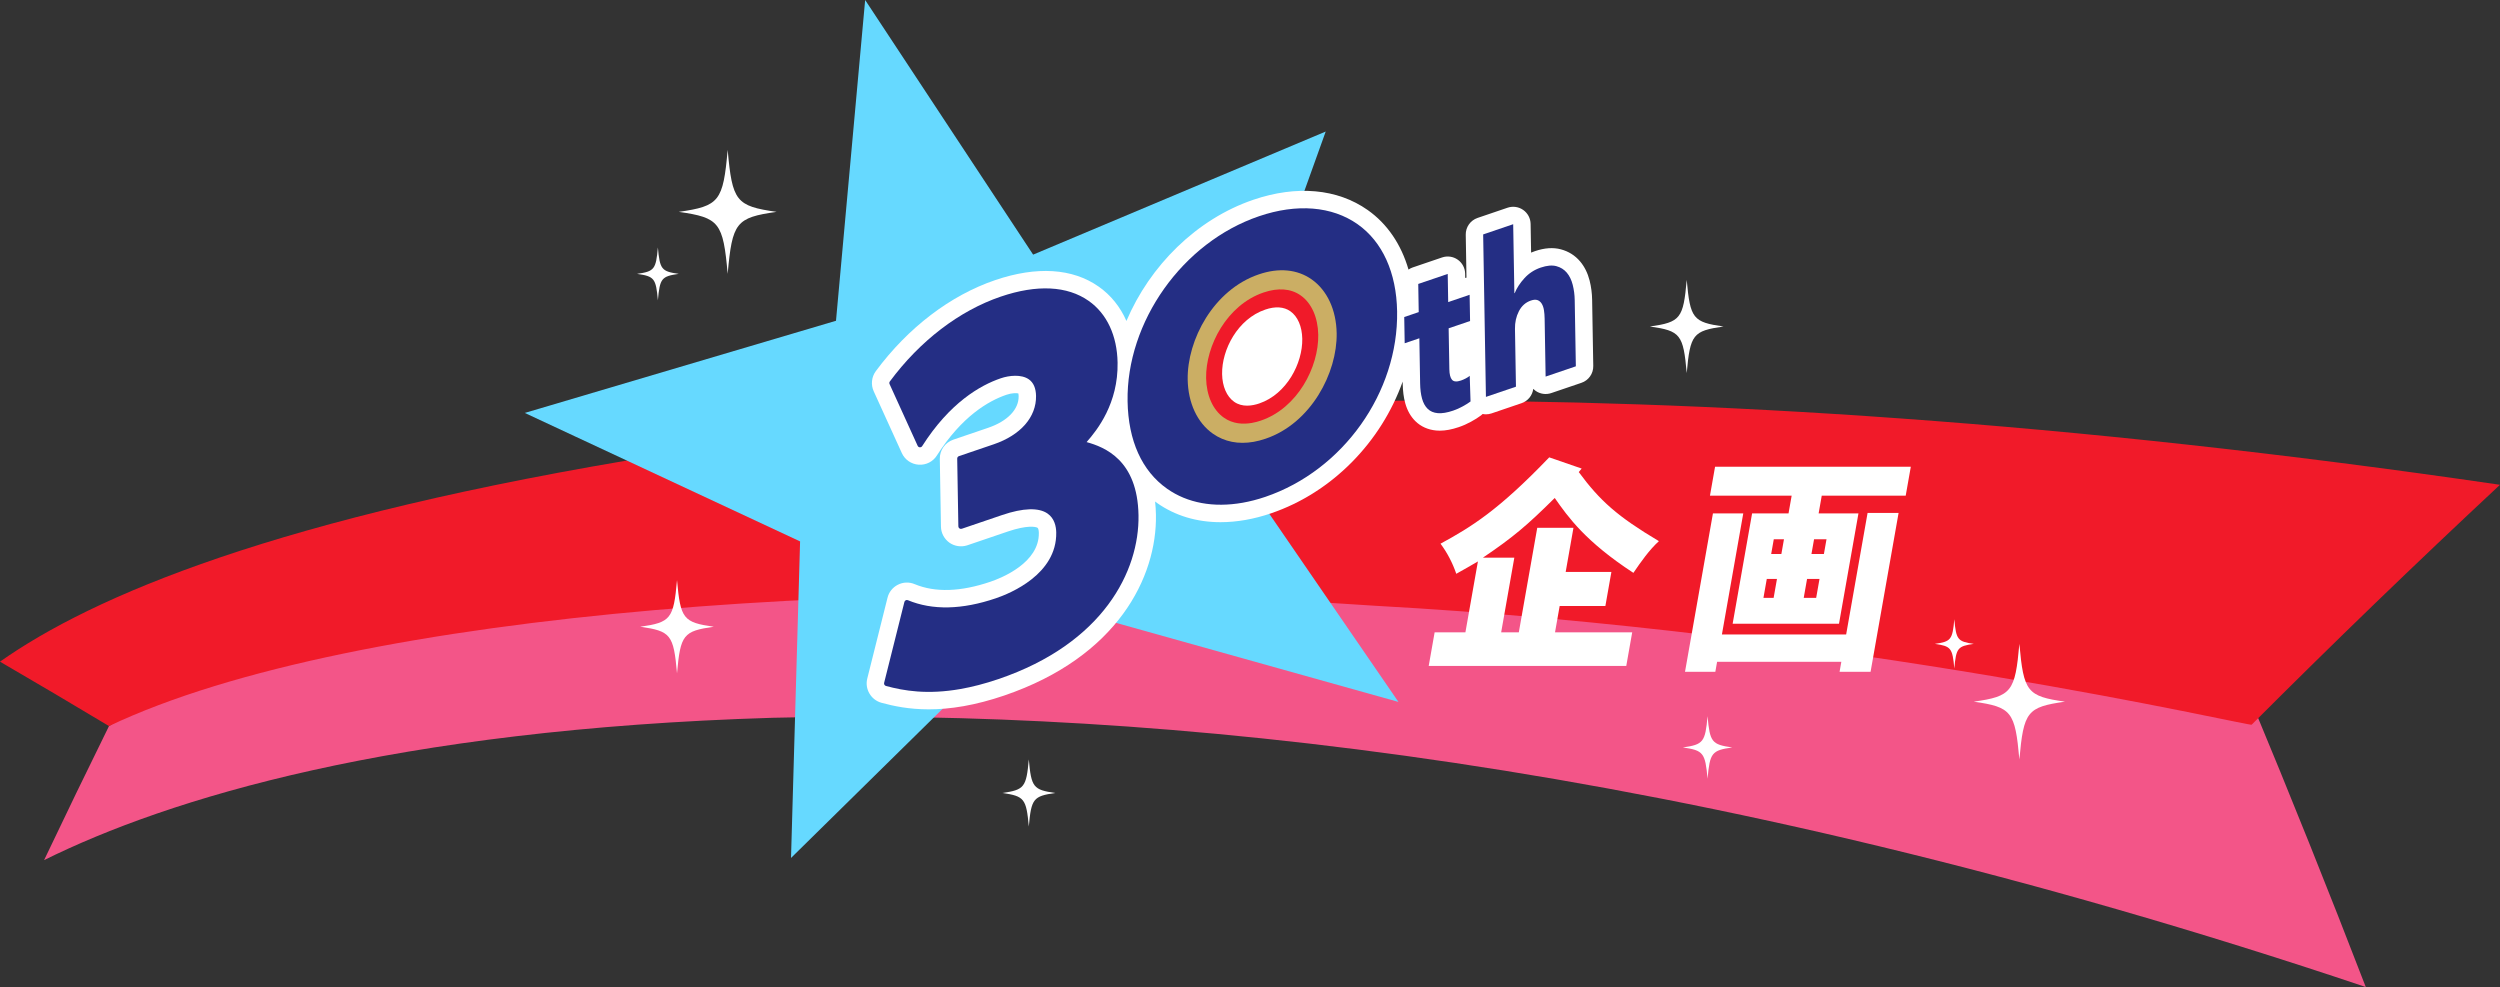
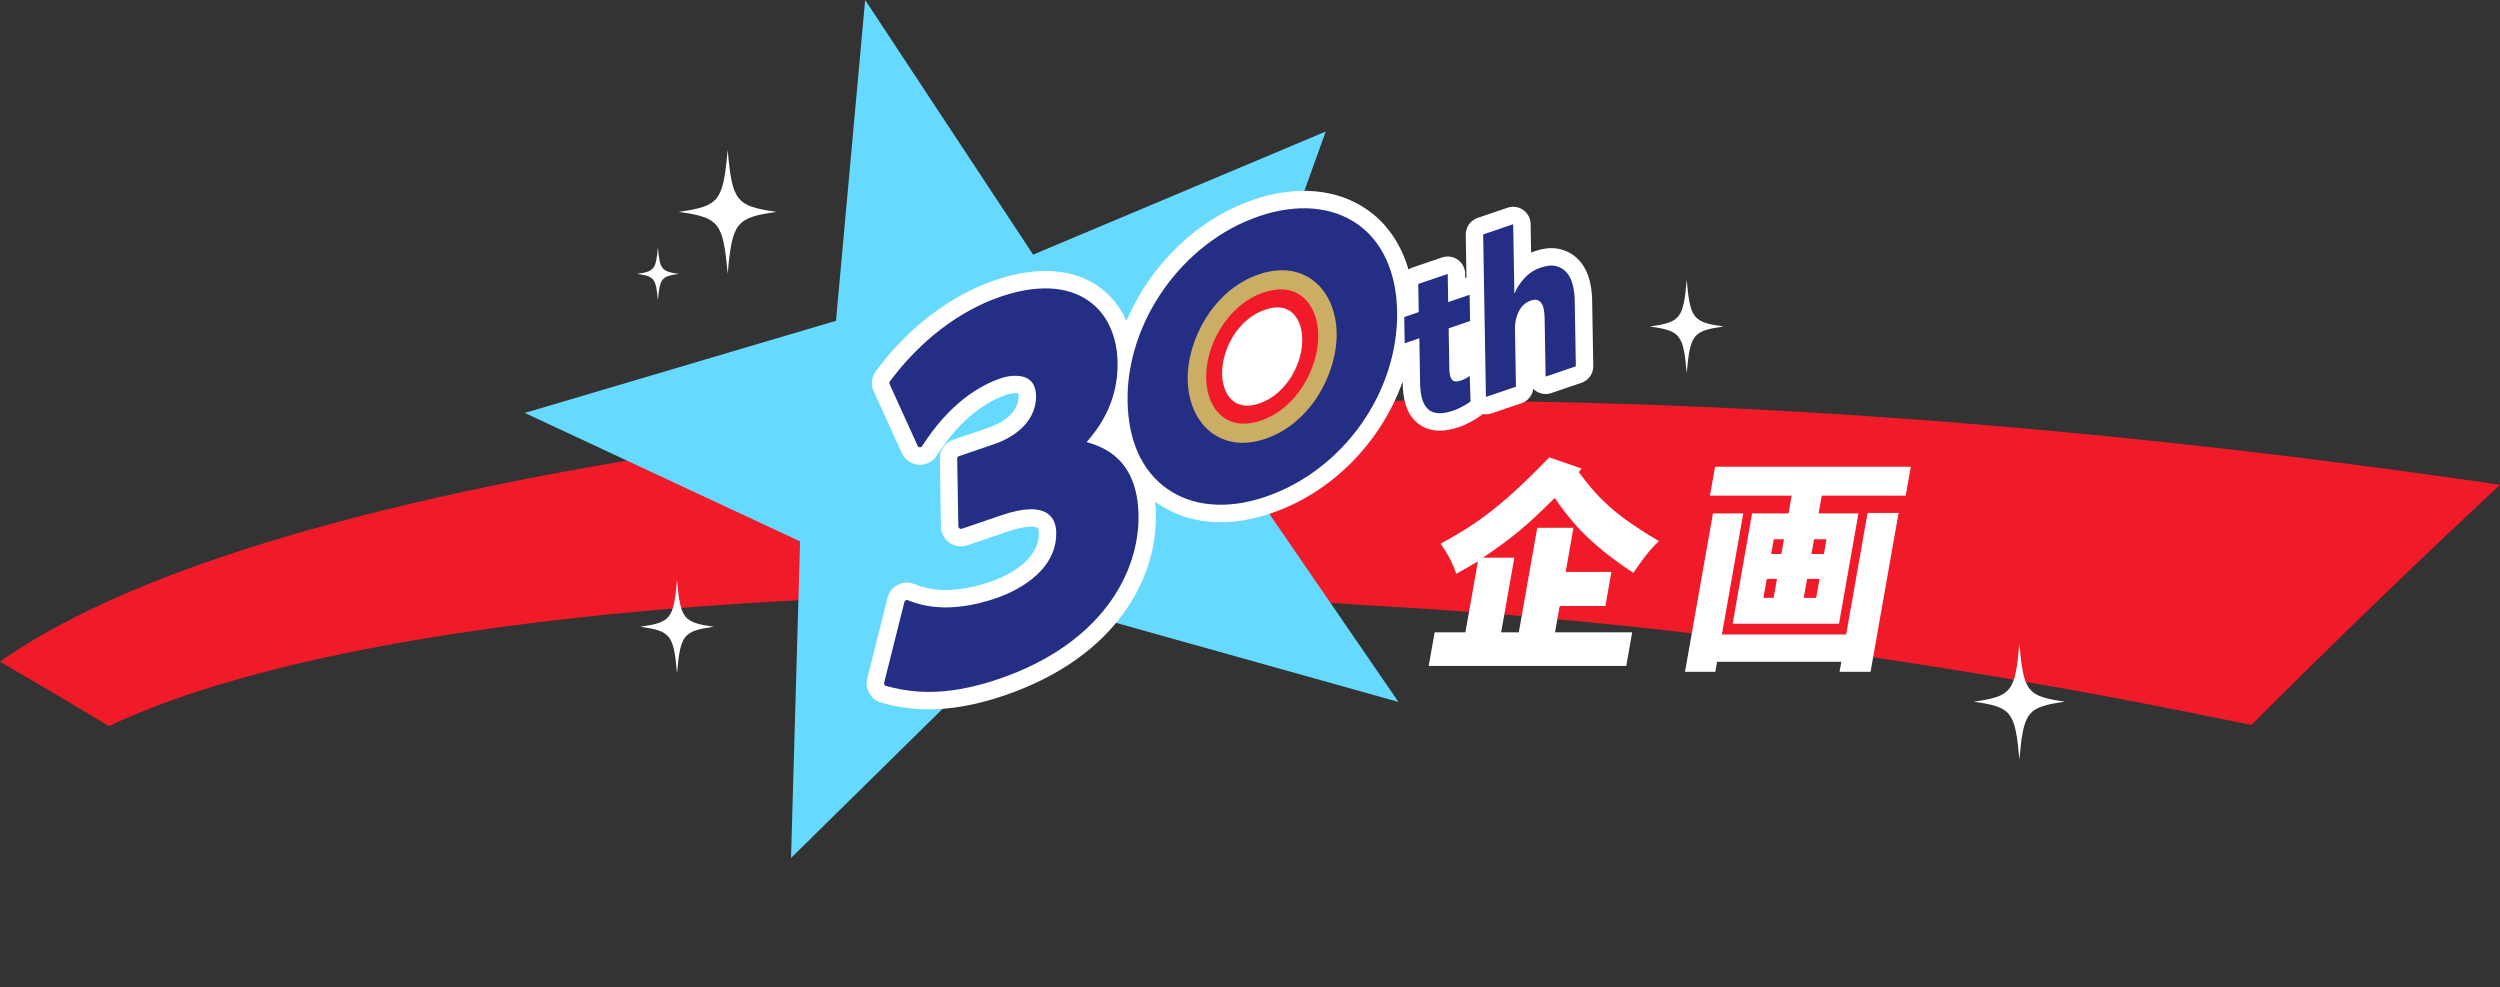
<svg xmlns="http://www.w3.org/2000/svg" id="_レイヤー_2" viewBox="0 0 717.406 283.236">
  <rect x="0" y="0" width="717.406" height="283.236" fill="#333333" stroke="none" />
  <defs>
    <style>.cls-1{fill:#242e84;}.cls-1,.cls-2,.cls-3,.cls-4,.cls-5,.cls-6,.cls-7{stroke-width:0px;}.cls-2{fill:#f35588;}.cls-3{fill:#66d9ff;}.cls-4{fill:#cbae64;}.cls-5{fill:#f01a29;}.cls-6{fill:#fff;}.cls-7{fill:#f11a29;}</style>
  </defs>
  <g id="_レイヤー_2-2">
-     <path class="cls-2" d="M31.277,208.354c-6.309,12.803-12.517,25.626-18.624,38.469,35.59-17.62,100.135-37.542,209.086-40.847,108.273-2.625,260.953,11.365,457.151,77.261-10.58-27.443-21.558-54.829-32.933-82.149.092.914-95.472-36.843-223.556-50.998-127.067-15.349-286.655-7.095-391.122,58.266Z" />
+     <path class="cls-2" d="M31.277,208.354Z" />
    <path class="cls-7" d="M0,189.873c10.496,6.102,20.922,12.263,31.277,18.481,70.329-33.389,227.104-43.913,363.046-34.54,136.451,7.502,252.07,34.901,251.829,34.139,23.21-23.238,46.963-46.189,71.253-68.837-248.912-36.437-417.264-25.061-527.617-8.594C79.06,148.369,26.33,171.307,0,189.873Z" />
    <path class="cls-6" d="M183.729,179.852c8.761,1.252,9.562,2.268,10.55,13.371.988-11.103,1.789-12.118,10.55-13.371-8.761-1.252-9.562-2.268-10.55-13.371-.988,11.103-1.789,12.118-10.55,13.371Z" />
-     <path class="cls-6" d="M287.628,227.557c6.311.902,6.888,1.633,7.6,9.632.712-7.998,1.289-8.73,7.6-9.632-6.311-.902-6.888-1.633-7.6-9.632-.712,7.998-1.289,8.73-7.6,9.632Z" />
    <path class="cls-6" d="M222.854,60.797c-11.658-1.666-12.724-3.017-14.039-17.792-1.315,14.775-2.381,16.126-14.039,17.792,11.658,1.667,12.724,3.017,14.039,17.792,1.315-14.775,2.381-16.126,14.039-17.792Z" />
    <path class="cls-6" d="M182.804,78.589c4.971-.711,5.425-1.287,5.986-7.586.561,6.3,1.015,6.876,5.986,7.586-4.971.711-5.425,1.287-5.986,7.586-.561-6.3-1.015-6.876-5.986-7.586Z" />
-     <path class="cls-6" d="M497.088,214.491c-5.884-.841-6.422-1.523-7.085-8.98-.664,7.457-1.202,8.139-7.085,8.98,5.884.841,6.422,1.523,7.085,8.98.664-7.457,1.202-8.139,7.085-8.98Z" />
    <path class="cls-6" d="M592.574,201.354c-10.869,1.554-11.863,2.813-13.089,16.588-1.226-13.775-2.22-15.035-13.089-16.588,10.869-1.554,11.863-2.813,13.089-16.588,1.226,13.775,2.22,15.035,13.089,16.588Z" />
-     <path class="cls-6" d="M555.234,184.766c4.634.662,5.058,1.2,5.581,7.073.523-5.874.946-6.411,5.581-7.073-4.634-.662-5.058-1.2-5.581-7.073-.523,5.874-.946,6.411-5.581,7.073Z" />
    <path class="cls-6" d="M473.477,93.694c8.761,1.252,9.562,2.268,10.55,13.371.988-11.103,1.789-12.118,10.55-13.371-8.761-1.252-9.562-2.268-10.55-13.371-.988,11.103-1.789,12.118-10.55,13.371Z" />
    <polygon class="cls-3" points="239.899 92.047 248.266 0 296.47 73.069 380.429 37.747 349.01 125.258 401.304 201.426 301.029 173.357 226.993 246.203 229.595 155.366 150.587 118.499 239.899 92.047" />
    <path class="cls-6" d="M453.871,134.462l-.828,1.004c6.081,8.236,11.07,12.722,23.001,19.82-2.786,2.544-5.13,5.893-7.32,9.106-13.744-8.973-18.738-16.003-22.575-21.495-7.953,7.902-11.997,11.317-20.622,17.142h9.027l-3.778,21.427h5.064l5.29-29.998h10.391l-2.231,12.656h13.119l-1.725,9.776h-13.119l-1.334,7.566h22.146l-1.7,9.642h-56.694l1.7-9.642h8.832l3.59-20.356c-2.031,1.206-4.051,2.344-6.21,3.549-1.069-3.147-2.628-6.094-4.518-8.638,8.838-4.821,16.549-9.509,31.19-24.776l9.305,3.214Z" />
    <path class="cls-6" d="M544.825,147.184l-8.04,45.601h-8.897l.508-2.88h-35.652l-.508,2.88h-8.702l8.017-45.466h8.702l-6.128,34.752h35.652l6.151-34.887h8.897ZM548.332,133.927l-1.464,8.303h-24.094l-.897,5.089h11.43l-5.584,31.672h-30.521l5.584-31.672h10.455l.897-5.089h-23.443l1.464-8.303h56.174ZM507.001,166.134l-.957,5.424h2.922l.957-5.424h-2.922ZM509.008,154.751l-.744,4.218h2.922l.744-4.218h-2.922ZM517.602,171.558h3.572l.957-5.424h-3.572l-.957,5.424ZM520.566,154.751l-.744,4.218h3.572l.744-4.218h-3.572Z" />
    <path class="cls-6" d="M456.883,86.043c-.027-1.876-.271-3.74-.728-5.549-.545-2.14-1.463-3.984-2.738-5.493-1.448-1.704-3.303-2.866-5.498-3.451-2.197-.592-4.695-.419-7.422.509-.384.13-.76.273-1.128.429l-.141-8.235c-.027-1.597-.816-3.085-2.123-4.004-1.307-.919-2.974-1.157-4.486-.644l-8.617,2.932c-2.057.699-3.426,2.646-3.389,4.819l.21,12.328c-.121.022-.242.042-.362.073l-.021-1.233c-.026-1.598-.815-3.086-2.122-4.005-1.309-.92-2.977-1.159-4.487-.644l-8.458,2.877c-.43.146-.821.358-1.185.604-2.11-7.247-6.097-13.138-11.727-17.099-8.706-6.125-20.353-7.167-32.795-2.934-16.294,5.544-29.696,18.921-36.422,34.781-1.767-4.025-4.446-7.385-7.951-9.848-7.508-5.283-17.785-5.931-29.72-1.873-12.854,4.373-25.014,13.645-34.248,26.121-1.232,1.674-1.463,3.89-.602,5.781l8.056,17.702c.872,1.934,2.729,3.222,4.852,3.362,2.121.144,4.136-.895,5.22-2.647,7.135-11.214,14.79-15.662,19.976-17.426,1.484-.513,2.868-.511,3.396-.379.036.147.08.402.087.799.062,3.792-3.211,7.182-8.758,9.068l-9.994,3.401c-2.36.813-3.916,3.036-3.87,5.526l.33,19.419c.023,1.827.927,3.55,2.47,4.645,1.443.997,3.31,1.28,4.992.756.042-.013.084-.027.125-.041l11.63-3.957c5.532-1.879,8.025-1.39,8.521-1.042.16.113.338.652.352,1.429.146,8.593-10.618,12.921-13.923,14.043-8.523,2.899-15.834,3.125-21.678.695-1.588-.681-3.36-.617-4.883.175-1.482.761-2.555,2.12-2.939,3.708l-5.816,23.208c-.752,2.995,1.059,6.104,4.058,6.935,3.486.951,7.902,1.889,13.567,1.889,2.984,0,6.315-.26,10.038-.917,3.685-.649,7.587-1.67,11.603-3.034,32.596-11.09,43.882-34.054,43.575-51.845-.022-1.33-.104-2.61-.24-3.845.195.144.381.297.58.437,5.174,3.64,11.372,5.497,18.202,5.497,2.323,0,4.72-.215,7.173-.647,2.395-.422,4.854-1.059,7.309-1.894,17.666-6.013,31.634-20.563,37.782-37.805l.011.64c.036,2.099.273,3.918.728,5.568.579,2.094,1.565,3.834,2.913,5.154,1.551,1.535,3.612,2.46,5.975,2.678.335.03.676.045,1.022.045,1.646,0,3.44-.336,5.448-1.018,1.196-.404,2.387-.932,3.497-1.544,1.105-.596,2.079-1.21,2.894-1.825.166-.125.323-.261.47-.404.309.059.62.099.935.099.541,0,1.085-.088,1.61-.266l8.617-2.932c1.829-.622,3.115-2.232,3.351-4.109.206.207.431.397.673.568,1.307.918,2.975,1.157,4.486.644l8.674-2.949c2.058-.699,3.427-2.647,3.39-4.819l-.325-18.988Z" />
    <path class="cls-1" d="M275.663,197.712c3.276-.578,6.882-1.492,10.86-2.844,30.052-10.224,40.464-30.996,40.186-47.026-.269-15.873-9.737-19.539-14.897-20.978,3.112-3.516,9.096-11.142,8.894-22.792-.132-7.764-3.076-14.06-8.29-17.726-6.15-4.327-14.871-4.752-25.232-1.229-11.904,4.05-23.206,12.698-31.831,24.351-.16.216-.19.503-.078.747l8.061,17.715c.112.247.349.413.621.431.262.017.531-.108.676-.342,7.914-12.439,16.639-17.453,22.565-19.469,2.364-.815,5.896-1.203,8.05.309,1.328.934,2.021,2.535,2.061,4.755.101,6.074-4.44,11.264-12.147,13.884l-9.976,3.394c-.304.105-.505.392-.5.714l.331,19.442c.003.237.119.456.312.593.195.134.444.164.665.095l11.631-3.958c5.987-2.033,10.481-2.176,13.007-.397,1.992,1.401,2.444,3.727,2.473,5.433.204,11.971-13.197,17.465-17.312,18.862-9.713,3.304-18.206,3.491-25.262.556-.201-.087-.427-.079-.614.023-.193.095-.333.271-.385.481l-5.817,23.21c-.098.389.136.785.524.893,5.095,1.39,11.861,2.558,21.422.872Z" />
    <path class="cls-1" d="M356.556,144.274c2.144-.378,4.336-.945,6.565-1.703,22.299-7.59,38.194-29.977,37.797-53.235-.186-11.106-4.213-19.982-11.332-24.991-7.365-5.181-17.421-5.994-28.308-2.289-21.886,7.446-38.096,30.274-37.706,53.102.193,11.333,4.12,20.013,11.354,25.101,5.84,4.109,13.359,5.473,21.63,4.014ZM344.592,108.5c-.164-9.798,6.336-22.201,17.498-25.998.969-.332,1.915-.576,2.836-.739,3.512-.619,6.646-.027,9.185,1.758,3.525,2.479,5.599,7.043,5.693,12.523.169,9.841-6.328,22.29-17.49,26.085-4.636,1.592-8.782,1.22-11.99-1.037-3.547-2.494-5.636-7.085-5.732-12.591Z" />
    <path class="cls-1" d="M415.707,94.213l.203,11.758c.023,1.444.284,2.447.765,3.01.484.562,1.34.633,2.566.215.418-.143.866-.336,1.34-.583.478-.24.863-.499,1.177-.768l.233,7.362c-.592.446-1.343.922-2.256,1.415-.903.498-1.811.9-2.725,1.209-1.75.594-3.227.837-4.425.729-1.197-.11-2.167-.525-2.902-1.252-.736-.721-1.271-1.702-1.61-2.932-.34-1.235-.52-2.676-.548-4.322l-.223-12.983-4.207,1.432-.129-7.526,4.155-1.413-.135-8.08,8.458-2.878.135,8.08,6.15-2.094.129,7.526-6.15,2.094Z" />
    <path class="cls-1" d="M443.534,108.065l-.283-16.652c-.015-.864-.08-1.668-.196-2.409-.119-.749-.338-1.37-.642-1.864-.309-.496-.711-.835-1.207-1.021-.495-.178-1.128-.138-1.897.125-1.505.513-2.658,1.534-3.441,3.061-.788,1.53-1.158,3.216-1.128,5.066l.283,16.591-8.617,2.931-.795-46.624,8.617-2.931.338,19.798.106-.036c.575-1.437,1.499-2.861,2.78-4.267,1.281-1.408,2.83-2.421,4.653-3.04,1.784-.608,3.289-.746,4.511-.416,1.219.325,2.217.952,2.992,1.863.776.918,1.342,2.075,1.701,3.487.355,1.405.552,2.869.575,4.389l.325,19-8.675,2.949Z" />
    <path class="cls-4" d="M359.756,126.788c-4.398.776-8.396-.014-11.708-2.343-4.474-3.146-7.107-8.802-7.226-15.52l-0-.003c-.192-11.362,7.387-25.759,20.397-30.185,5.775-1.986,11.091-1.444,15.17,1.431,4.449,3.124,7.067,8.754,7.183,15.442.197,11.409-7.375,25.856-20.389,30.279-1.166.4-2.309.7-3.428.898ZM347.121,108.454h0c.085,4.694,1.783,8.544,4.659,10.566,3.201,2.252,7.055,1.62,9.709.715,10.078-3.429,15.937-14.715,15.785-23.649-.082-4.662-1.765-8.489-4.619-10.493-2.531-1.783-5.902-2.024-9.746-.696-10.071,3.425-15.935,14.667-15.788,23.557Z" />
    <path class="cls-5" d="M359.254,121.36c-2.524.445-5.468.309-8.055-1.511-3.143-2.209-4.999-6.357-5.091-11.376l.002-0c-.153-9.255,5.965-20.959,16.472-24.533,4.174-1.424,7.849-1.151,10.655.827,3.123,2.193,4.961,6.311,5.05,11.303.158,9.297-5.96,21.048-16.471,24.626-.774.265-1.641.503-2.563.665ZM350.695,107.321c.065,3.571,1.327,6.479,3.46,7.98,2.32,1.634,5.192,1.162,7.198.478,7.883-2.681,12.47-11.534,12.349-18.544-.061-3.547-1.309-6.433-3.425-7.92-1.849-1.3-4.349-1.463-7.226-.463-7.881,2.679-12.471,11.495-12.354,18.469l-.002 0Z" />
  </g>
</svg>